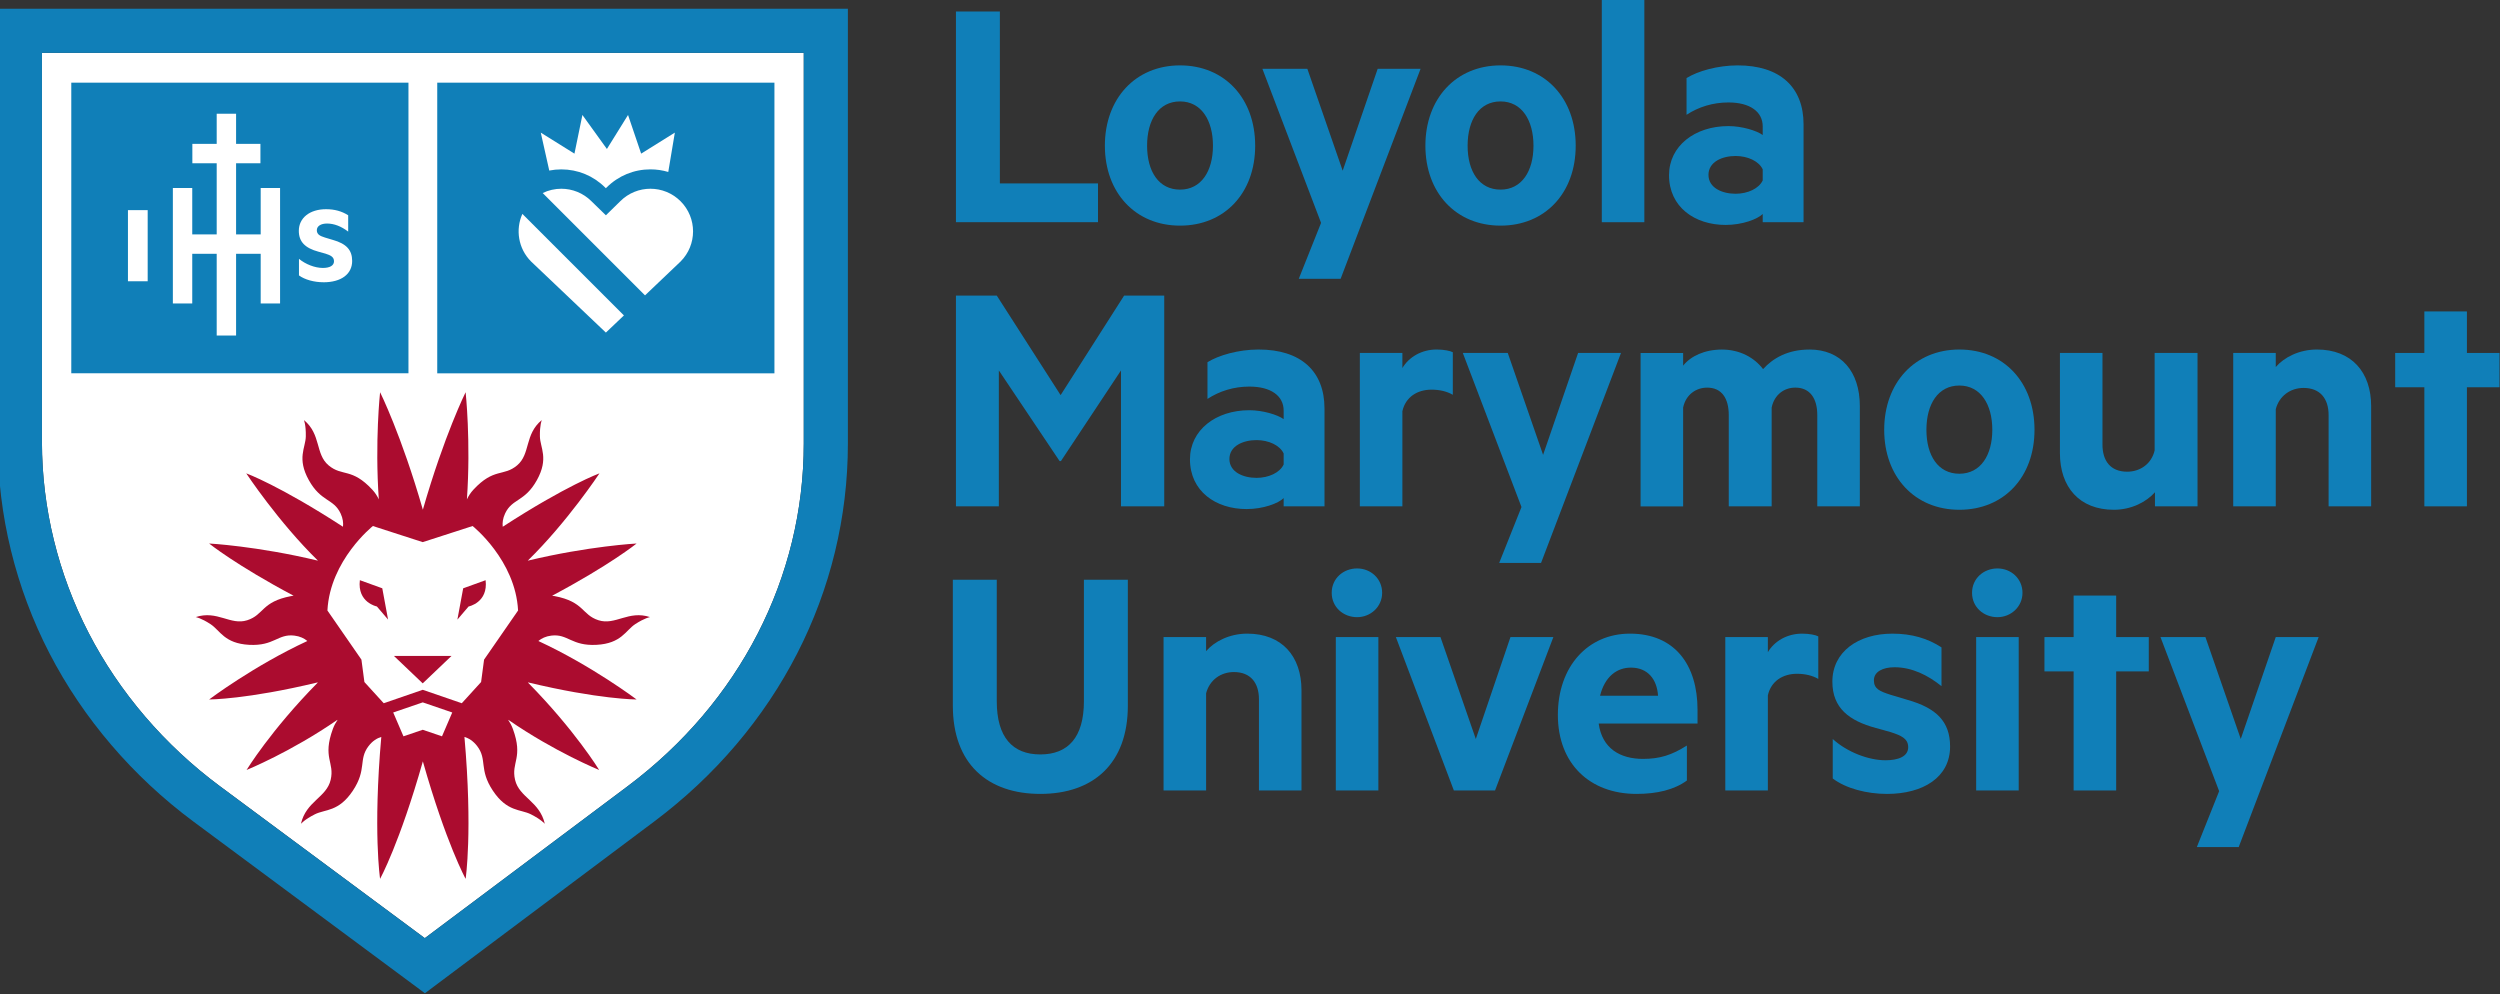
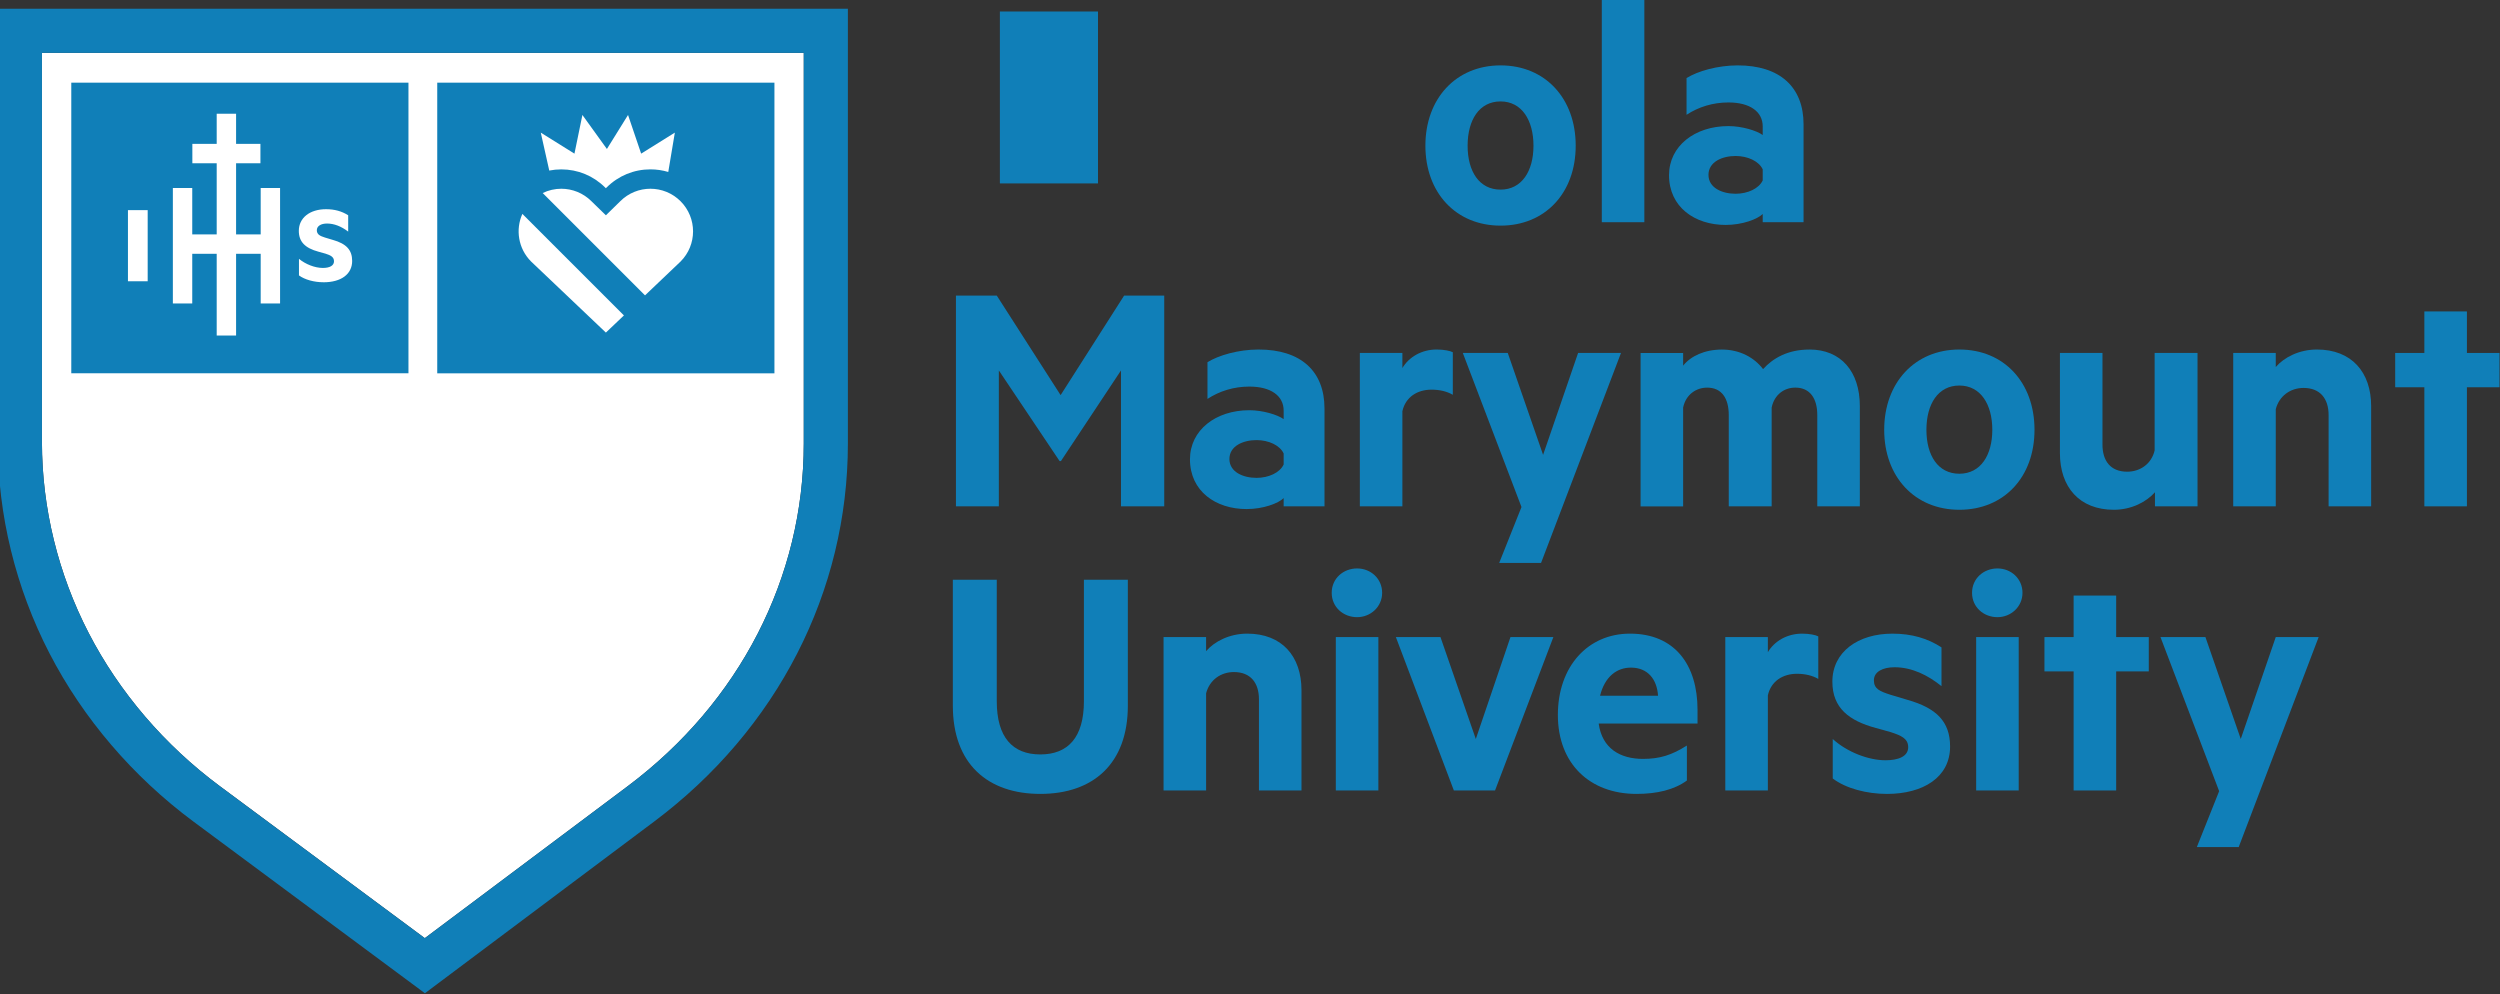
<svg xmlns="http://www.w3.org/2000/svg" id="Layer_1" data-name="Layer 1" viewBox="0 0 1144 455">
  <rect x="0" y="0" width="1144" height="455" fill="#333333" stroke="none" />
  <defs>
    <style>
      .cls-1 {
        fill: #ab0c2f;
      }

      .cls-2 {
        fill: #fff;
      }

      .cls-3 {
        fill: none;
      }

      .cls-4 {
        clip-path: url(#clippath-1);
      }

      .cls-5 {
        fill: #107fb8;
      }

      .cls-6 {
        fill: #107fb8;
      }

      .cls-7 {
        clip-path: url(#clippath);
      }
    </style>
    <clipPath id="clippath">
      <rect class="cls-3" x="-1" y="4" width="389" height="450.5" />
    </clipPath>
    <clipPath id="clippath-1">
      <rect class="cls-3" x="-59.07" y="-23.49" width="505.31" height="505.31" />
    </clipPath>
  </defs>
  <g class="cls-7">
    <g class="cls-4">
      <path class="cls-2" d="M100.61,359.76c-25.27-18.74-46.03-42.98-60.04-70.11-13.98-27.07-21.37-57.25-21.37-87.3V24.2h348.6v178.78c0,61.29-29.37,118.44-80.59,156.8l-92.82,69.52-93.78-69.55Z" />
      <path class="cls-5" d="M-1,4v198.35c0,33.26,8.17,66.65,23.62,96.57,15.42,29.86,38.23,56.51,65.95,77.07l105.87,78.52,104.87-78.55c56.36-42.21,88.68-105.26,88.68-172.97V4H-1ZM367.8,202.98c0,61.29-29.37,118.44-80.59,156.8l-92.82,69.52-93.78-69.55c-25.26-18.74-46.03-42.98-60.04-70.11-13.98-27.07-21.37-57.25-21.37-87.3V24.2h348.6v178.78Z" />
      <path class="cls-5" d="M186.91,37.82H32.62v133h154.29V37.82ZM67.58,128.72h-9.03v-32.56h9.03v32.56ZM128.16,138.86h-8.87v-22.73h-11.26v37.4h-8.87v-37.4h-11.19v22.73h-8.87v-52.82h8.87v21.21h11.19v-32.55h-11.14v-8.87h11.14v-13.78h8.87v13.78h11.14v8.87h-11.14v32.55h11.26v-21.21h8.87v52.82ZM148.03,129.16c-4.32,0-8.6-1.2-11.22-3.13v-7.59c3.02,2.51,7.32,4.17,10.93,4.17,3.24,0,5.1-1.12,5.1-3.06,0-2.05-1.7-2.77-3.93-3.49l-3.13-.87c-6.25-1.68-9.04-4.63-9.04-9.55,0-5.93,5.01-9.91,12.46-9.91,3.88,0,7.19.91,10.13,2.78v7.47c-3.23-2.45-6.49-3.69-9.69-3.69-2.83,0-4.66,1.2-4.66,3.06,0,1.99,1.53,2.64,3.7,3.34l3.65,1.1c6.18,1.74,8.82,4.62,8.82,9.62,0,6.02-5.02,9.76-13.11,9.76" />
      <path class="cls-5" d="M354.38,37.82h-154.3v133.01h154.3V37.82ZM262.87,70.3l3.64-17.69,11.21,15.56,9.67-15.56,6,17.69,15.42-9.62-3.01,18.01c-2.62-.78-5.36-1.19-8.17-1.19-7.56,0-14.68,2.94-20.03,8.28l-.35.35-.37-.36c-5.36-5.33-12.46-8.26-20.02-8.26-1.87,0-3.72.18-5.52.53l-3.88-17.35,15.42,9.62ZM277.25,152.19l-34.21-32.51c-5.9-5.9-7.23-14.63-4-21.8l46.46,46.46-8.25,7.85ZM311.42,119.68l-16.26,15.48-46.83-46.83c2.68-1.3,5.6-1.96,8.52-1.96,4.99,0,9.99,1.91,13.8,5.72l6.61,6.43,6.57-6.43c3.81-3.81,8.8-5.72,13.8-5.72s9.99,1.91,13.8,5.72c7.62,7.62,7.62,19.97,0,27.59" />
-       <path class="cls-1" d="M291.3,320.08s-20.29-15.32-44.89-26.73l.03-.1c1.38-1.13,3.28-2.09,5.87-2.4,7.56-.91,9.22,4.84,20.64,4.23,11.42-.6,13.31-6.58,17.69-9.45,4.39-2.87,6.8-3.25,6.8-3.25-9.83-3.25-15.88,3.93-23.59,1.44-7.71-2.49-6.46-8.44-20.03-11.04-.4-.08-.79-.13-1.17-.18,26.29-13.94,38.66-23.89,38.66-23.89,0,0-21.81,1.14-49.76,7.84l-.02-.02c18.11-17.69,32.79-39.93,32.79-39.93,0,0-15.14,5.53-44.27,24.44-.2-1.73.01-3.8,1.09-6.09,3.24-6.89,9-5.25,14.54-15.24,5.55-10,1.49-14.77,1.38-20.01-.11-5.24.86-7.49.86-7.49-7.97,6.6-5.09,15.54-11.3,20.75-6.21,5.21-10.58.99-19.99,11.12-1.34,1.45-2.29,2.98-2.97,4.43,1.84-26.65-.59-49.03-.59-49.03,0,0-9.76,19.58-19.57,53.76-9.81-34.18-19.57-53.76-19.57-53.76,0,0-2.44,22.38-.59,49.03-.68-1.45-1.62-2.98-2.97-4.43-9.4-10.13-13.78-5.91-19.99-11.12-6.21-5.21-3.33-14.15-11.3-20.75,0,0,.96,2.25.86,7.49-.11,5.24-4.17,10.01,1.38,20.01,5.55,10,11.3,8.36,14.54,15.24,1.08,2.3,1.29,4.36,1.09,6.09-29.13-18.91-44.27-24.44-44.27-24.44,0,0,14.68,22.24,32.79,39.93l-.02.02c-27.95-6.7-49.76-7.84-49.76-7.84,0,0,12.37,9.95,38.66,23.89-.39.05-.78.1-1.17.18-13.58,2.59-12.32,8.54-20.03,11.04-7.71,2.49-13.76-4.69-23.59-1.44,0,0,2.42.38,6.8,3.25,4.38,2.87,6.27,8.84,17.69,9.45,11.42.6,13.08-5.14,20.64-4.23,2.59.31,4.49,1.27,5.87,2.4l.03.1c-24.6,11.41-44.89,26.73-44.89,26.73,0,0,17.21,0,49.63-7.81l.05.1c-21.46,21.78-32.55,39.97-32.55,39.97,0,0,20.23-8.21,41.54-22.93l.05.09c-.79,1.15-1.52,2.48-2.09,4.02-4.89,13.33.88,15.25-1.02,23.35-1.9,8.09-11.25,9.77-13.61,20.12,0,0,1.59-1.95,6.36-4.36,4.77-2.41,10.9-1.03,17.41-10.82,6.51-9.79,2.44-14.19,7.19-20.41,1.85-2.42,3.95-3.62,5.82-4.19-3.82,43.25-.55,64.95-.55,64.95,0,0,8.96-16.3,19.57-53.76,10.61,37.46,19.57,53.76,19.57,53.76,0,0,3.28-21.7-.54-64.95,1.87.57,3.97,1.77,5.82,4.19,4.75,6.22.68,10.62,7.19,20.41,6.51,9.78,12.64,8.41,17.41,10.82,4.77,2.41,6.36,4.36,6.36,4.36-2.36-10.35-11.71-12.03-13.61-20.12-1.9-8.09,3.87-10.02-1.02-23.35-.57-1.54-1.3-2.87-2.09-4.02l.05-.09c21.31,14.72,41.54,22.93,41.54,22.93,0,0-11.09-18.19-32.55-39.97l.05-.1c32.42,7.8,49.63,7.81,49.63,7.81" />
      <polygon class="cls-2" points="193.47 321.41 193.44 321.42 193.44 321.41 179.94 326.03 179.95 326.04 179.94 326.05 184.62 336.94 193.44 333.94 202.26 336.94 206.94 326.05 206.93 326.04 206.94 326.03 193.47 321.41" />
      <path class="cls-2" d="M216.25,240.71l-22.81,7.37-22.81-7.37s-19.62,15.61-20.8,38.66l15.56,22.48,1.36,10.25,8.84,9.7,17.86-6.15,17.86,6.15,8.84-9.7,1.36-10.25,15.56-22.48c-1.17-23.04-20.8-38.66-20.8-38.66M172.45,277.52s-9.02-1.77-7.78-12.03l10.26,3.71,2.65,14.32-5.13-6.01ZM193.44,312.71l-13.18-12.56h26.35l-13.18,12.56ZM214.43,277.52l-5.13,6.01,2.65-14.32,10.26-3.71c1.24,10.26-7.78,12.03-7.78,12.03" />
    </g>
  </g>
  <g>
-     <path class="cls-6" d="M437.44,5.26h20.1v78.67h44.91v17.74h-65.01V5.26Z" />
-     <path class="cls-6" d="M539.98,103.25c-20.41,0-34.39-15.07-34.39-36.59s13.98-36.74,34.39-36.74,34.39,15.07,34.39,36.74-13.98,36.59-34.39,36.59ZM539.98,46.41c-9.74,0-15.07,8.48-15.07,20.26s5.34,20.1,15.07,20.1,15.07-8.48,15.07-20.1-5.34-20.26-15.07-20.26Z" />
-     <path class="cls-6" d="M594.31,127.59l10.21-25.6-26.85-70.51h20.57l16.17,46.64,16.02-46.64h19.63l-36.59,96.1h-19.16Z" />
+     <path class="cls-6" d="M437.44,5.26h20.1v78.67h44.91v17.74V5.26Z" />
    <path class="cls-6" d="M686.65,103.25c-20.41,0-34.39-15.07-34.39-36.59s13.98-36.74,34.39-36.74,34.39,15.07,34.39,36.74-13.98,36.59-34.39,36.59ZM686.65,46.41c-9.74,0-15.07,8.48-15.07,20.26s5.34,20.1,15.07,20.1,15.07-8.48,15.07-20.1-5.34-20.26-15.07-20.26Z" />
    <path class="cls-6" d="M752.45,101.68h-19.47V-.39h19.47v102.07Z" />
    <path class="cls-6" d="M806.62,57.87c0-6.75-5.81-10.99-15.7-10.99-7.07,0-13.66,2.04-19.16,5.65v-16.8c5.02-3.14,14.13-5.81,23.4-5.81,19.31,0,30.15,9.89,30.15,27.01v44.75h-18.69v-3.77c-2.36,2.36-9.26,5.02-16.96,5.02-14.13,0-25.91-8.17-25.91-22.77,0-13.35,11.78-22.46,27.17-22.46,6.12,0,12.88,2.04,15.7,4.08v-3.93ZM806.62,77.5c-1.73-3.77-6.91-6.12-12.41-6.12-6.12,0-12.41,2.67-12.41,8.64s6.28,8.64,12.41,8.64c5.5,0,10.68-2.36,12.41-6.12v-5.02Z" />
    <path class="cls-6" d="M484.86,210.97l-27.79-41.46v62.18h-19.63v-96.42h18.69l29.21,45.54,29.05-45.54h18.37v96.42h-19.79v-62.18l-27.48,41.46h-.63Z" />
    <path class="cls-6" d="M587.4,187.89c0-6.75-5.81-10.99-15.7-10.99-7.07,0-13.66,2.04-19.16,5.65v-16.8c5.02-3.14,14.13-5.81,23.4-5.81,19.31,0,30.15,9.89,30.15,27.01v44.75h-18.69v-3.77c-2.36,2.36-9.26,5.02-16.96,5.02-14.13,0-25.91-8.17-25.91-22.77,0-13.35,11.78-22.46,27.17-22.46,6.12,0,12.88,2.04,15.7,4.08v-3.93ZM587.4,207.51c-1.73-3.77-6.91-6.12-12.41-6.12-6.12,0-12.41,2.67-12.41,8.64s6.28,8.64,12.41,8.64c5.5,0,10.68-2.36,12.41-6.12v-5.03Z" />
    <path class="cls-6" d="M664.82,180.66c-2.67-1.57-6.12-2.36-9.74-2.36-6.6,0-11.93,3.45-13.35,9.89v43.5h-19.47v-70.19h19.47v6.91c2.98-5.02,8.79-8.48,15.7-8.48,3.3,0,6.28.63,7.38,1.26v19.47Z" />
    <path class="cls-6" d="M686.02,257.61l10.21-25.59-26.85-70.51h20.57l16.17,46.64,16.02-46.64h19.63l-36.59,96.1h-19.16Z" />
    <path class="cls-6" d="M827.98,159.94c14.45,0,23.08,10.05,23.08,25.91v45.85h-19.47v-41.77c0-7.54-3.3-12.56-10.05-12.56-5.03,0-9.58,3.14-10.83,9.11v45.23h-19.63v-41.77c0-7.54-3.14-12.56-9.89-12.56-5.02,0-9.74,3.14-10.99,9.11v45.23h-19.47v-70.19h19.47v5.81c3.45-4.4,9.89-7.38,17.74-7.38,8.32,0,14.92,3.77,18.84,8.95,4.55-5.02,11.31-8.95,21.2-8.95Z" />
    <path class="cls-6" d="M896.6,233.27c-20.41,0-34.39-15.08-34.39-36.59s13.98-36.74,34.39-36.74,34.39,15.07,34.39,36.74-13.98,36.59-34.39,36.59ZM896.6,176.42c-9.74,0-15.07,8.48-15.07,20.26s5.34,20.1,15.07,20.1,15.08-8.48,15.08-20.1-5.34-20.26-15.08-20.26Z" />
    <path class="cls-6" d="M1005.58,231.7h-19.47v-6.44c-3.93,4.4-10.68,8.01-18.84,8.01-15.7,0-24.65-10.36-24.65-25.91v-45.85h19.47v41.93c0,7.38,3.61,12.41,11.31,12.41,5.97,0,11.15-3.61,12.56-9.74v-44.6h19.63v70.19Z" />
    <path class="cls-6" d="M1021.92,161.51h19.47v6.44c3.77-4.4,10.68-8.01,18.84-8.01,15.86,0,24.81,10.36,24.81,25.91v45.85h-19.47v-41.77c0-7.38-3.77-12.41-11.46-12.41-5.97,0-11.15,3.61-12.72,9.74v44.44h-19.47v-70.19Z" />
    <path class="cls-6" d="M1128.86,231.7h-19.47v-54.49h-13.35v-15.7h13.35v-19h19.47v19h14.92v15.7h-14.92v54.49Z" />
    <path class="cls-6" d="M436.02,322.93v-57.63h20.1v55.59c0,16.49,7.22,24.34,19.94,24.34s19.94-7.85,19.94-24.34v-55.59h20.1v57.63c0,26.54-15.86,40.36-40.04,40.36s-40.04-13.82-40.04-40.36Z" />
    <path class="cls-6" d="M532.44,291.52h19.47v6.44c3.77-4.4,10.68-8.01,18.84-8.01,15.86,0,24.81,10.36,24.81,25.91v45.85h-19.47v-41.77c0-7.38-3.77-12.41-11.46-12.41-5.97,0-11.15,3.61-12.72,9.74v44.44h-19.47v-70.19Z" />
    <path class="cls-6" d="M621.01,282.42c-6.28,0-11.62-4.55-11.62-11.15s5.34-11.15,11.62-11.15,11.46,4.71,11.46,11.15-5.34,11.15-11.46,11.15ZM630.74,361.72h-19.47v-70.19h19.47v70.19Z" />
    <path class="cls-6" d="M665.29,361.72l-26.54-70.19h20.41l16.17,46.64,15.86-46.64h19.63l-26.69,70.19h-18.84Z" />
    <path class="cls-6" d="M731.56,331.1c1.57,11.46,9.89,16.17,20.26,16.17,7.69,0,13.19-1.73,20.1-6.12v16.02c-5.81,4.24-13.66,6.12-23.08,6.12-21.36,0-35.96-13.82-35.96-36.12s13.82-37.22,32.98-37.22c20.41,0,30.93,14.13,30.93,34.86v6.28h-45.22ZM732.18,318.38h26.54c-.47-7.54-4.71-12.88-12.41-12.88-6.44,0-11.93,4.08-14.13,12.88Z" />
    <path class="cls-6" d="M832.06,310.68c-2.67-1.57-6.12-2.36-9.74-2.36-6.6,0-11.93,3.46-13.35,9.89v43.5h-19.47v-70.19h19.47v6.91c2.98-5.03,8.79-8.48,15.7-8.48,3.3,0,6.28.63,7.38,1.26v19.47Z" />
    <path class="cls-6" d="M838.65,338.16c6.75,6.12,16.49,9.74,24.18,9.74,5.81,0,10.36-1.73,10.36-5.97,0-3.93-3.14-5.34-8.01-6.91l-6.75-1.88c-12.25-3.3-19.94-9.11-19.94-21.2,0-13.66,11.78-21.98,27.48-21.98,8.95,0,16.17,2.2,22.46,6.28v17.74c-6.28-5.03-13.5-8.64-21.51-8.64-5.34,0-9.42,2.04-9.42,5.97s2.67,5.03,7.54,6.6l7.85,2.36c13.35,3.77,19.47,10.05,19.47,21.36,0,14.13-12.41,21.67-28.89,21.67-9.26,0-18.84-2.51-24.81-7.07v-18.06Z" />
    <path class="cls-6" d="M914.03,282.42c-6.28,0-11.62-4.55-11.62-11.15s5.34-11.15,11.62-11.15,11.46,4.71,11.46,11.15-5.34,11.15-11.46,11.15ZM923.76,361.72h-19.47v-70.19h19.47v70.19Z" />
    <path class="cls-6" d="M968.36,361.72h-19.47v-54.49h-13.35v-15.7h13.35v-19h19.47v19h14.92v15.7h-14.92v54.49Z" />
    <path class="cls-6" d="M1005.27,387.62l10.21-25.59-26.85-70.51h20.57l16.17,46.64,16.02-46.64h19.63l-36.59,96.1h-19.16Z" />
  </g>
</svg>